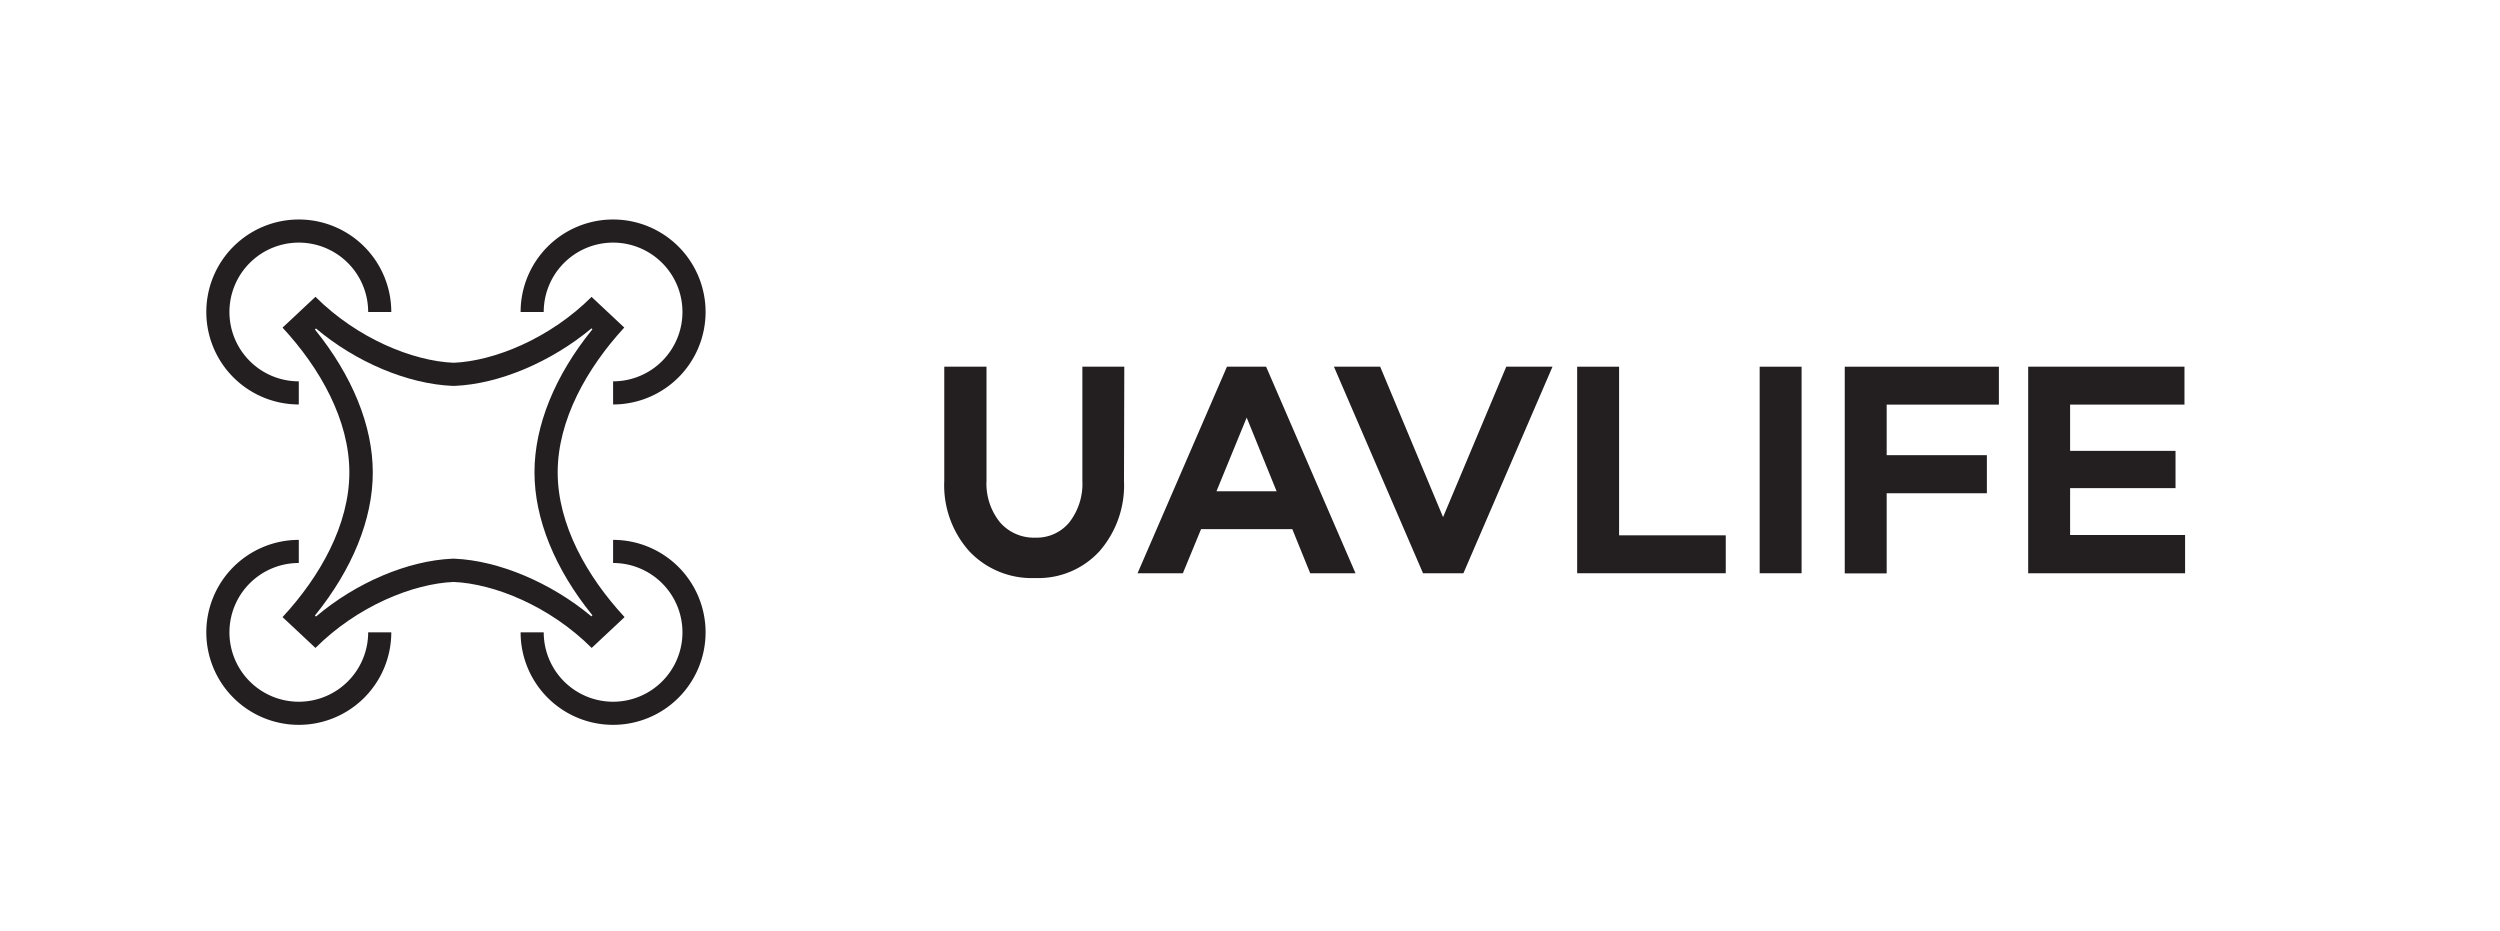
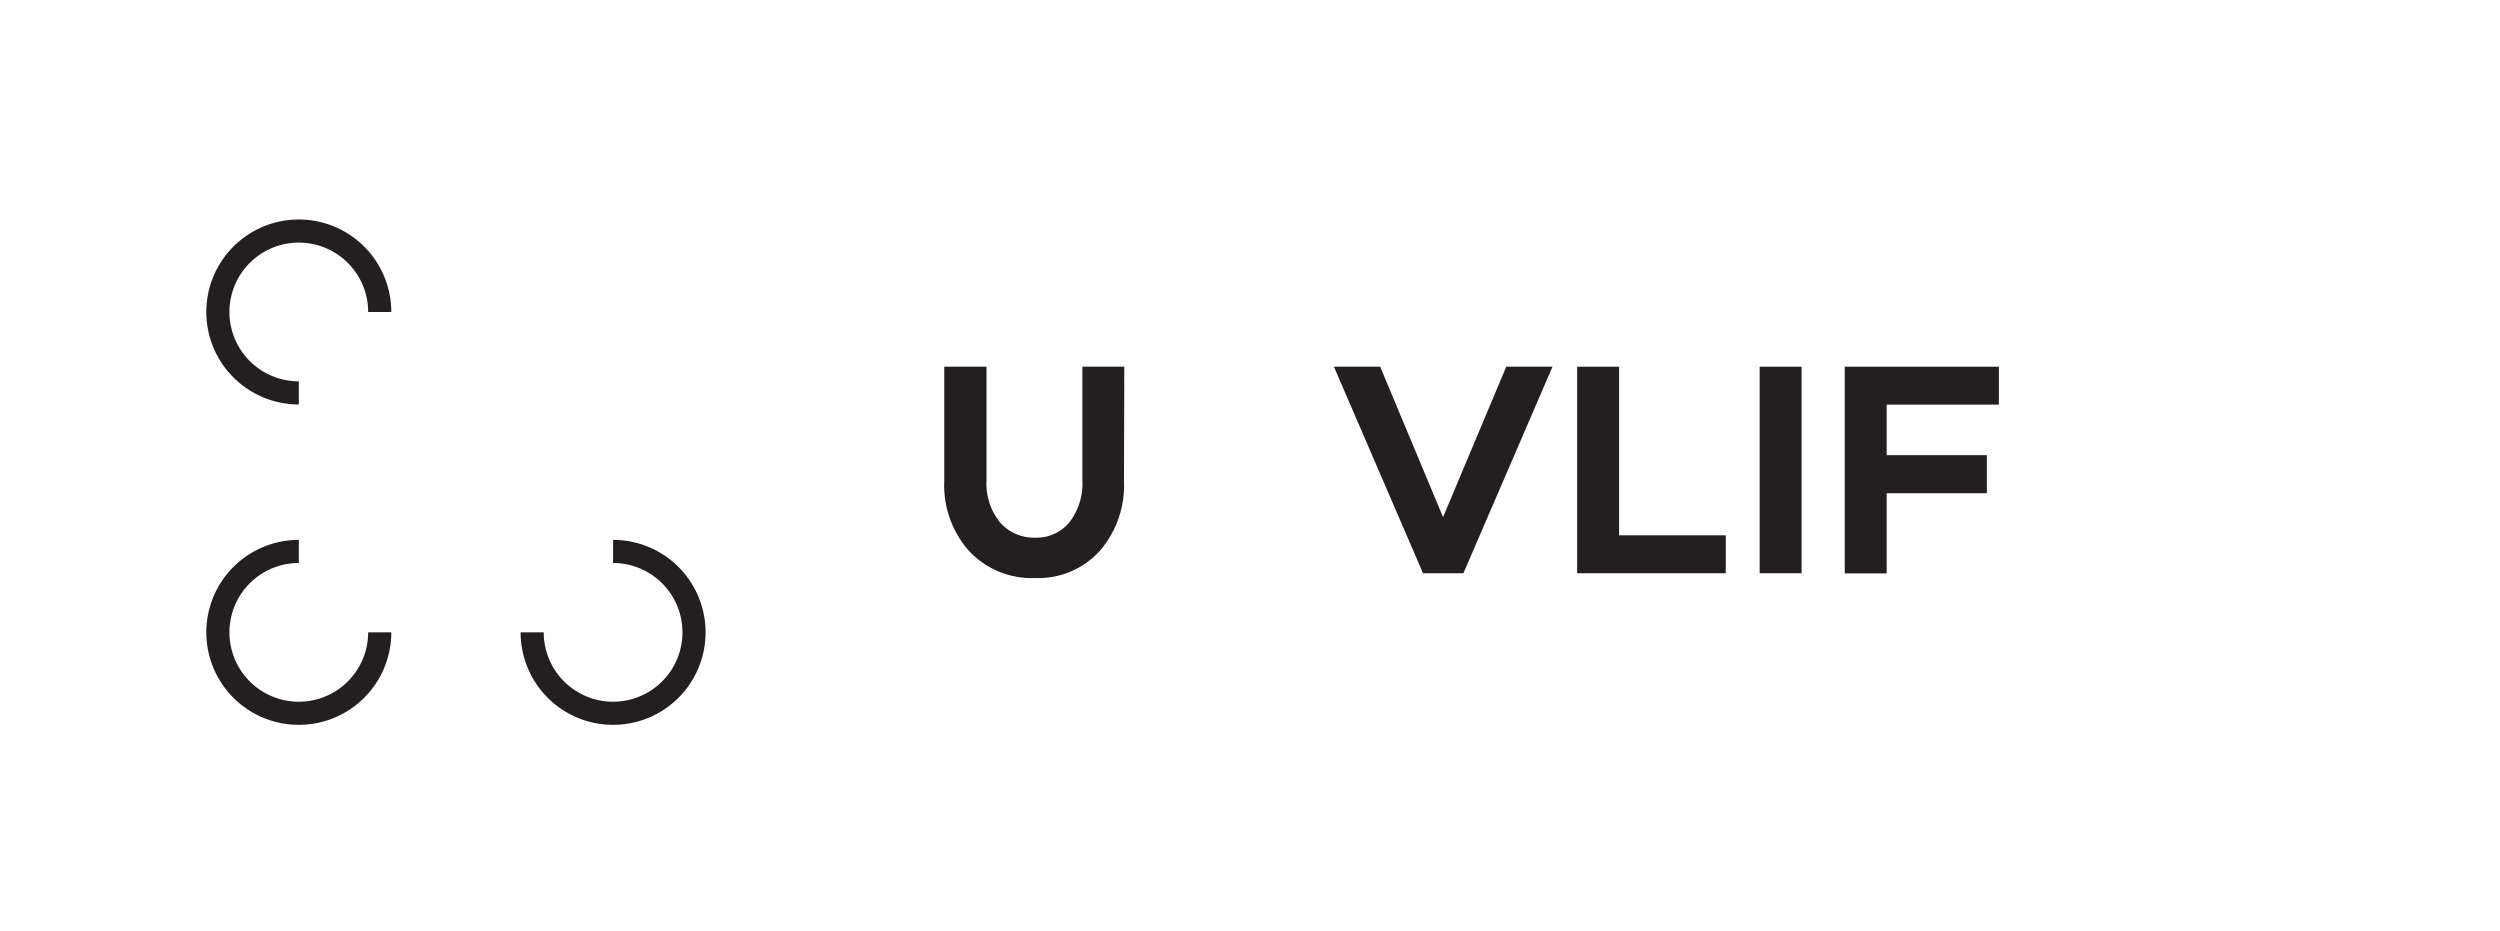
<svg xmlns="http://www.w3.org/2000/svg" id="Layer_1" data-name="Layer 1" viewBox="0 0 324.38 120.85">
  <defs>
    <style>.cls-1{fill:#231f20;}</style>
  </defs>
  <path class="cls-1" d="M38.77,49.48a9,9,0,1,1,9-9h3a12,12,0,1,0-12,12Z" />
-   <path class="cls-1" d="M79.55,49.48a9,9,0,1,0-9-9h-3a12,12,0,1,1,12,12Z" />
  <path class="cls-1" d="M79.55,73.05a9,9,0,1,1-9,9h-3a12,12,0,1,0,12-12Z" />
  <path class="cls-1" d="M38.77,73.05a9,9,0,1,0,9,9h3a12,12,0,1,1-12-12Z" />
-   <path class="cls-1" d="M76.73,42.59l.14.13c-4.87,6-7.52,12.5-7.52,18.56S72,73.84,76.87,79.84l-.14.13c-5.24-4.37-12-7.23-17.77-7.48h-.25C52.9,72.74,46.19,75.6,41,80l-.14-.13c4.86-6,7.51-12.51,7.51-18.56s-2.65-12.56-7.51-18.56l.14-.13C46.19,47,52.9,49.82,58.71,50.07H59c5.82-.25,12.53-3.12,17.77-7.48m0-4.08c-5.44,5.43-12.66,8.34-17.92,8.56-5.26-.22-12.48-3.13-17.92-8.56l-4.27,4c4.89,5.28,8.67,12,8.67,18.78s-3.78,13.5-8.67,18.78l4.27,4c5.44-5.43,12.66-8.34,17.92-8.56,5.26.22,12.48,3.13,17.92,8.56l4.27-4c-4.89-5.28-8.68-12-8.68-18.78S76.14,47.78,81,42.5l-4.27-4Z" />
  <path class="cls-1" d="M145.84,62.38a13,13,0,0,1-3.16,9.12A10.75,10.75,0,0,1,134.32,75a11.14,11.14,0,0,1-8.56-3.48,12.85,12.85,0,0,1-3.24-9.12V47.58H128v14.8a8,8,0,0,0,1.74,5.38,5.82,5.82,0,0,0,4.62,2,5.47,5.47,0,0,0,4.4-2,8.15,8.15,0,0,0,1.68-5.38V47.58h5.44Z" />
-   <path class="cls-1" d="M170,74.38l-2.32-5.72H155.84l-2.36,5.72H147.6l11.6-26.8h5.08l11.6,26.8Zm-8.24-20.2-3.92,9.56h7.8Z" />
  <path class="cls-1" d="M189.88,74.38h-5.24l-11.56-26.8h6l8.16,19.52,8.2-19.52h6Z" />
  <path class="cls-1" d="M223.92,74.38H204.64V47.58h5.44V69.46h13.84Z" />
  <path class="cls-1" d="M228.32,74.38V47.58h5.44v26.8Z" />
  <path class="cls-1" d="M244.8,59.06h13V64h-13v10.4h-5.44V47.58h20V52.5H244.8Z" />
-   <path class="cls-1" d="M283.52,74.38H263.16V47.58h20.28V52.5H268.6v6h13.68v4.84H268.6v6.08h14.92Z" />
</svg>